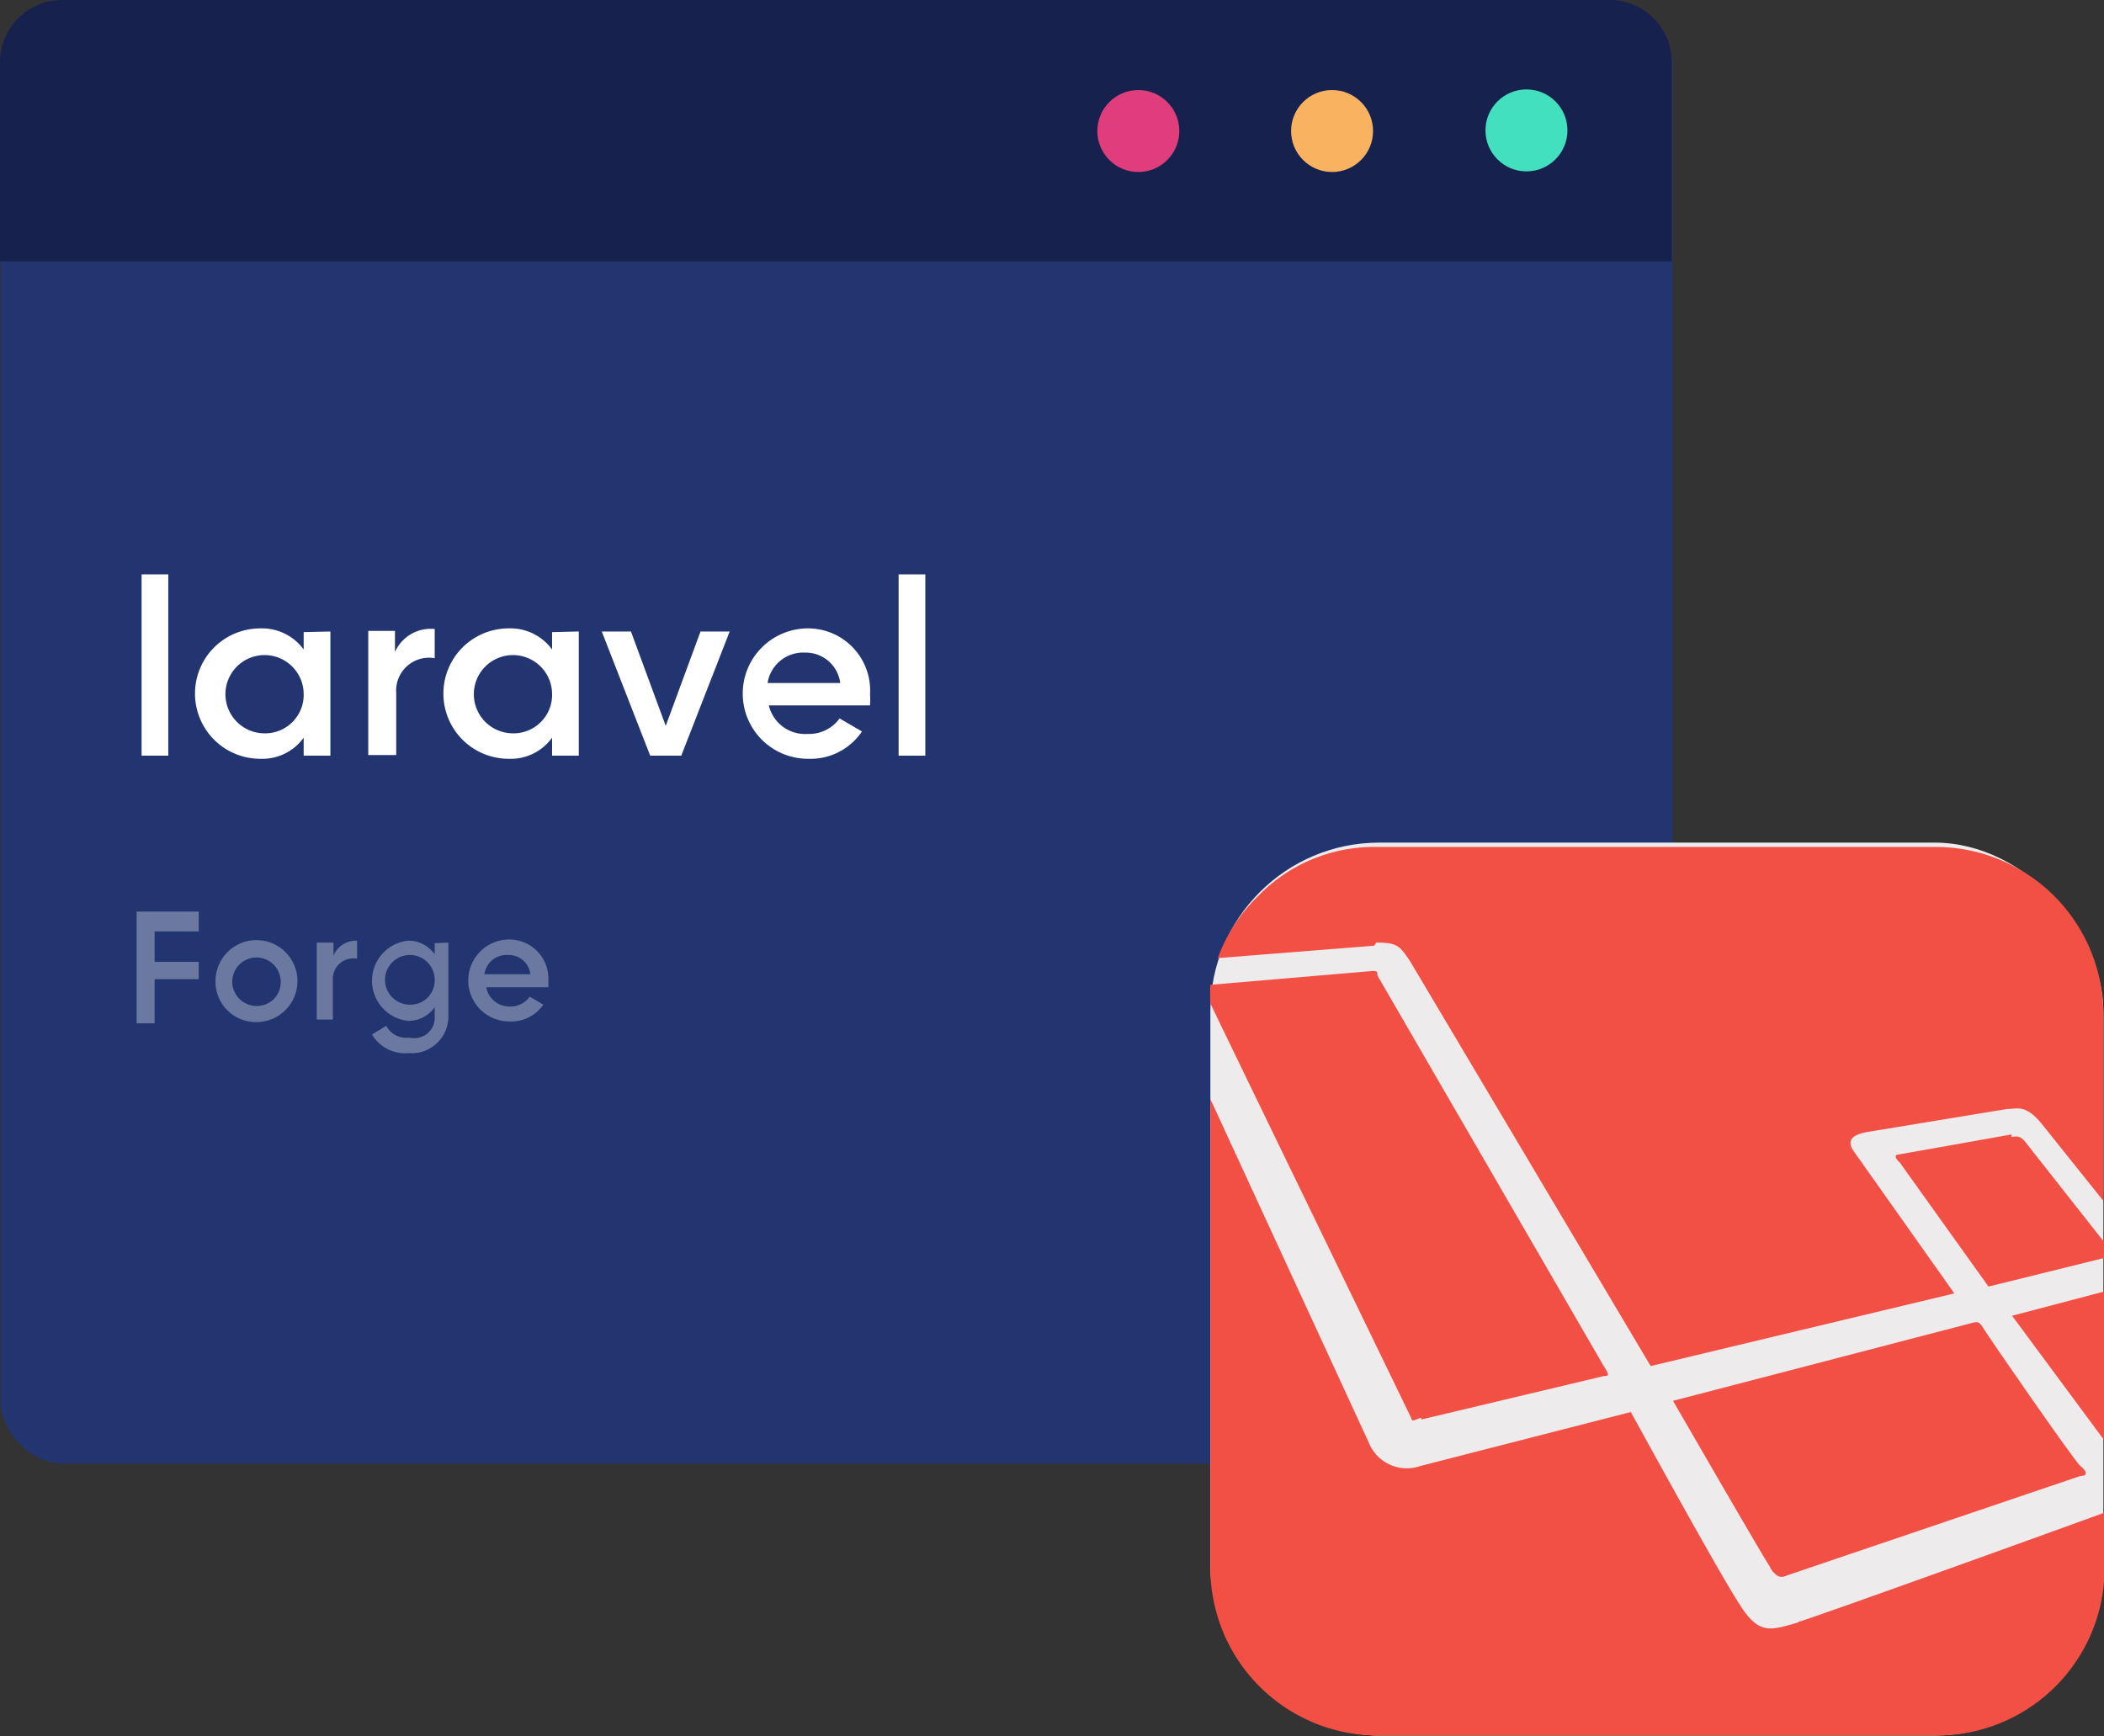
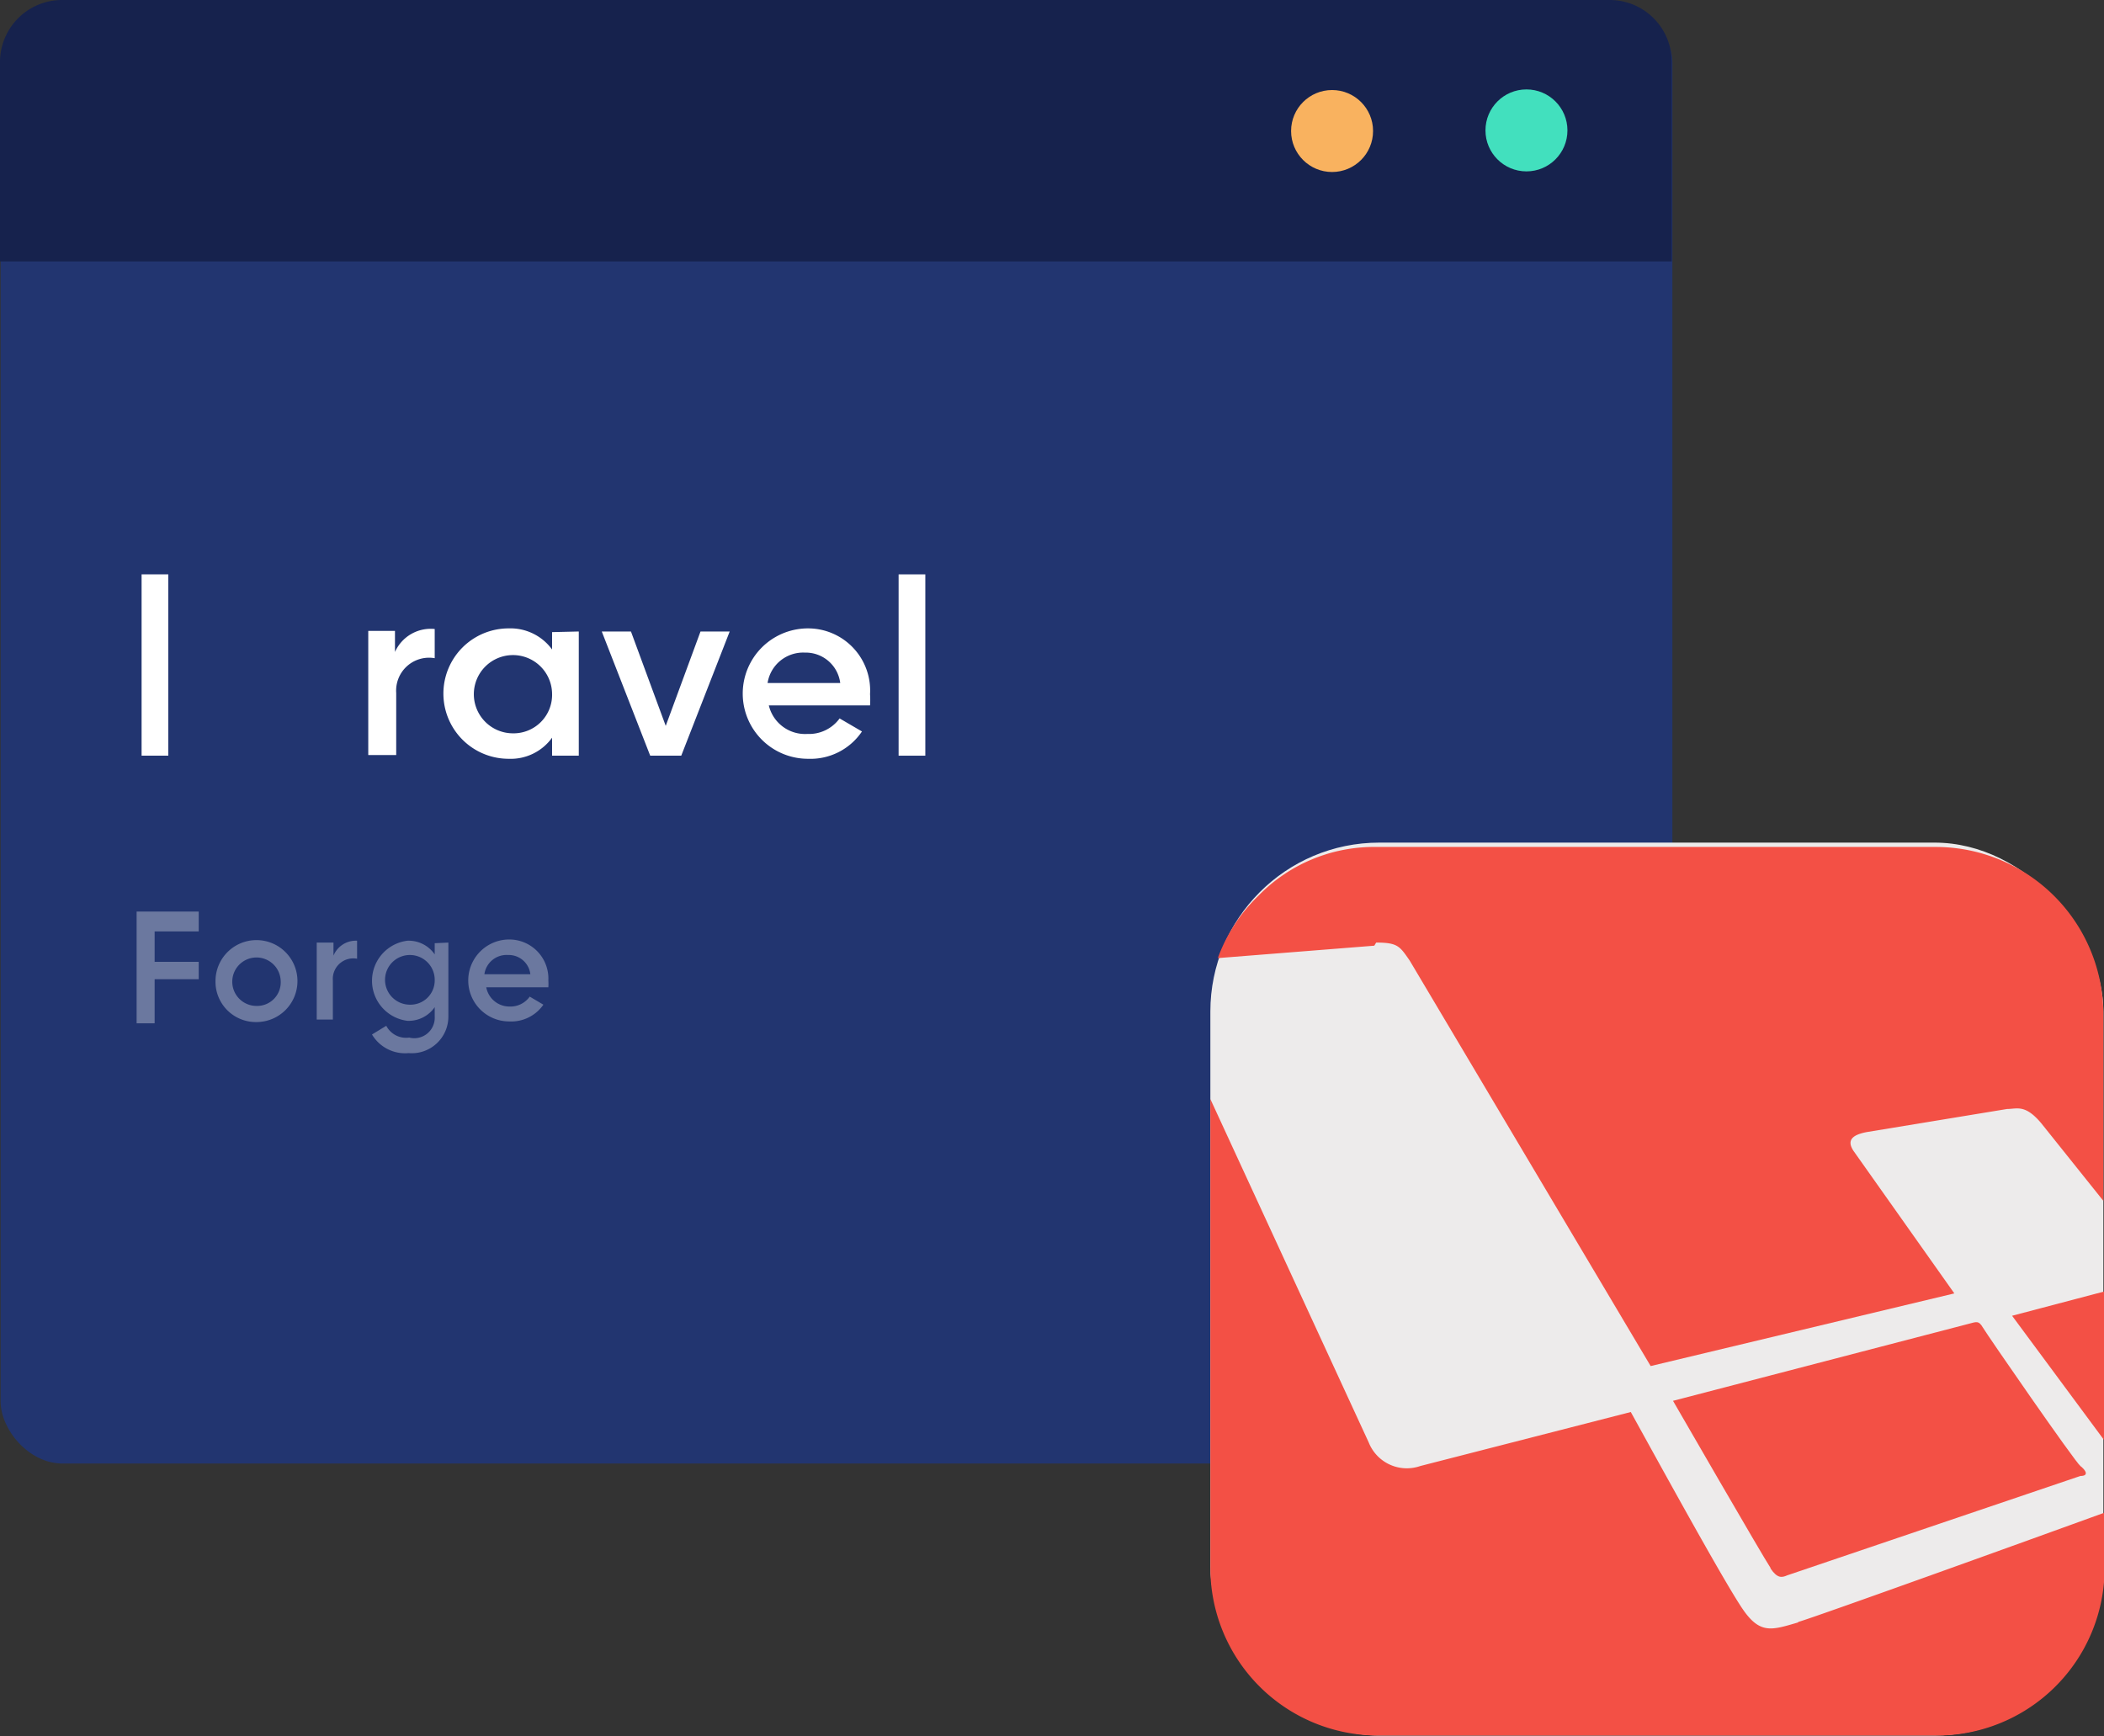
<svg xmlns="http://www.w3.org/2000/svg" viewBox="0 0 33.88 27.96">
  <rect x="0" y="0" width="33.88" height="27.96" fill="#333333" stroke="none" />
  <defs>
    <style>.cls-1{fill:#223570;}.cls-2{fill:#16224d;}.cls-3{fill:#df3d7b;}.cls-4{fill:#f9b25f;}.cls-5{fill:#42e0be;}.cls-6,.cls-9{fill:#fff;}.cls-7{fill:#edebeb;}.cls-8{fill:#f35045;}.cls-9{opacity:0.33;}</style>
  </defs>
  <title>s3</title>
  <g id="Layer_2" data-name="Layer 2">
    <g id="Layer_1-2" data-name="Layer 1">
      <rect class="cls-1" x="0.01" y="0.01" width="26.92" height="23.56" rx="1" ry="1" />
      <path class="cls-2" d="M1,0H25.92a1,1,0,0,1,1,1V4.21a0,0,0,0,1,0,0H0a0,0,0,0,1,0,0V1A1,1,0,0,1,1,0Z" />
-       <circle class="cls-3" cx="18.33" cy="2.11" r="0.66" />
      <circle class="cls-4" cx="21.45" cy="2.11" r="0.66" />
      <circle class="cls-5" cx="24.58" cy="2.1" r="0.66" />
      <path class="cls-6" d="M2.28,9.25h.43v2.92H2.28Z" />
-       <path class="cls-6" d="M5.32,10.17v2H4.89v-.29a.82.82,0,0,1-.7.34,1.05,1.05,0,0,1,0-2.1.83.83,0,0,1,.7.34v-.28Zm-.43,1a.63.63,0,1,0-.63.64A.62.62,0,0,0,4.89,11.17Z" />
      <path class="cls-6" d="M7,10.13v.47a.53.53,0,0,0-.62.56v1H5.93v-2h.43v.34A.63.63,0,0,1,7,10.13Z" />
      <path class="cls-6" d="M9.32,10.17v2H8.89v-.29a.82.82,0,0,1-.7.34,1.05,1.05,0,0,1,0-2.1.83.83,0,0,1,.7.34v-.28Zm-.43,1a.63.63,0,1,0-.63.64A.62.62,0,0,0,8.89,11.17Z" />
      <path class="cls-6" d="M11.75,10.17l-.78,2h-.5l-.78-2h.47l.56,1.52.56-1.52Z" />
      <path class="cls-6" d="M13,11.82a.61.61,0,0,0,.52-.25l.36.21a1,1,0,0,1-.87.44,1.05,1.05,0,1,1,0-2.1,1,1,0,0,1,1,1.06,1.33,1.33,0,0,1,0,.18H12.38A.6.6,0,0,0,13,11.82Zm.53-.82a.56.56,0,0,0-.57-.49.58.58,0,0,0-.6.49Z" />
      <path class="cls-6" d="M14.47,9.25h.43v2.92h-.43Z" />
      <rect class="cls-7" x="19.49" y="13.57" width="14.38" height="14.38" rx="2.72" ry="2.72" />
      <path class="cls-8" d="M28.51,25.26c.11.16.18.15.27.11l4.72-1.6c.14,0,.09-.09,0-.16S32,21.5,31.93,21.38s-.11-.09-.23-.06l-4.76,1.24s1.46,2.53,1.57,2.69Z" />
      <path class="cls-8" d="M33.88,23.19V20.8l-1.48.39,1.48,2Z" />
-       <path class="cls-8" d="M32.39,18.27l-1.8.32c-.1,0-.07.07,0,.13l1.43,2,1.86-.46h0V20l-1.26-1.6c-.09-.12-.15-.1-.23-.09Z" />
      <path class="cls-8" d="M22.16,15.18c.35,0,.38.06.54.29L26.58,22l4.89-1.17-1.62-2.29c-.13-.19,0-.27.22-.31l2.25-.37c.16,0,.29-.08.55.23l1,1.25v-3a2.7,2.7,0,0,0-2.7-2.7h-9a2.6,2.6,0,0,0-1.91.79,2.65,2.65,0,0,0-.65,1l2.52-.2Z" />
      <path class="cls-8" d="M28.95,26.13c-.41.12-.6.19-.87-.19s-1.29-2.24-1.82-3.2l-3.39.87a.66.66,0,0,1-.83-.38l-2.55-5.53v7.55a2.7,2.7,0,0,0,2.7,2.7h9a2.7,2.7,0,0,0,2.7-2.7v-.89c-1.1.4-4.65,1.68-4.93,1.76Z" />
-       <path class="cls-8" d="M22.89,22.86l2.94-.7c.06,0,.1,0,0-.15l-3.65-6.3c0-.06,0-.08-.11-.07l-2.58.22a2.87,2.87,0,0,0,0,.3c.48,1,3.21,6.62,3.23,6.67s0,.07.16,0Z" />
      <path class="cls-9" d="M2.49,15v.49H3.2v.28H2.49v.71H2.2V14.68h1V15Z" />
      <path class="cls-9" d="M3.47,15.8a.66.66,0,1,1,.66.66A.65.65,0,0,1,3.47,15.8Zm1.05,0a.39.39,0,1,0-.39.4A.38.38,0,0,0,4.52,15.8Z" />
      <path class="cls-9" d="M5.75,15.15v.29a.33.33,0,0,0-.39.35v.63H5.1V15.18h.27v.21A.39.39,0,0,1,5.75,15.15Z" />
      <path class="cls-9" d="M7.22,15.18v1.19a.59.59,0,0,1-.64.59.62.62,0,0,1-.59-.3l.23-.14a.36.36,0,0,0,.37.19A.33.33,0,0,0,7,16.37v-.15a.51.51,0,0,1-.44.22.65.65,0,0,1,0-1.29.51.51,0,0,1,.44.22v-.18ZM7,15.79a.4.4,0,1,0-.4.39A.39.39,0,0,0,7,15.79Z" />
      <path class="cls-9" d="M8.21,16.21a.38.38,0,0,0,.32-.16l.22.13a.63.63,0,0,1-.55.27.66.66,0,1,1,0-1.32.63.63,0,0,1,.63.66.84.84,0,0,1,0,.11h-1A.38.38,0,0,0,8.21,16.21Zm.33-.52a.35.35,0,0,0-.36-.31.36.36,0,0,0-.38.31Z" />
    </g>
  </g>
</svg>